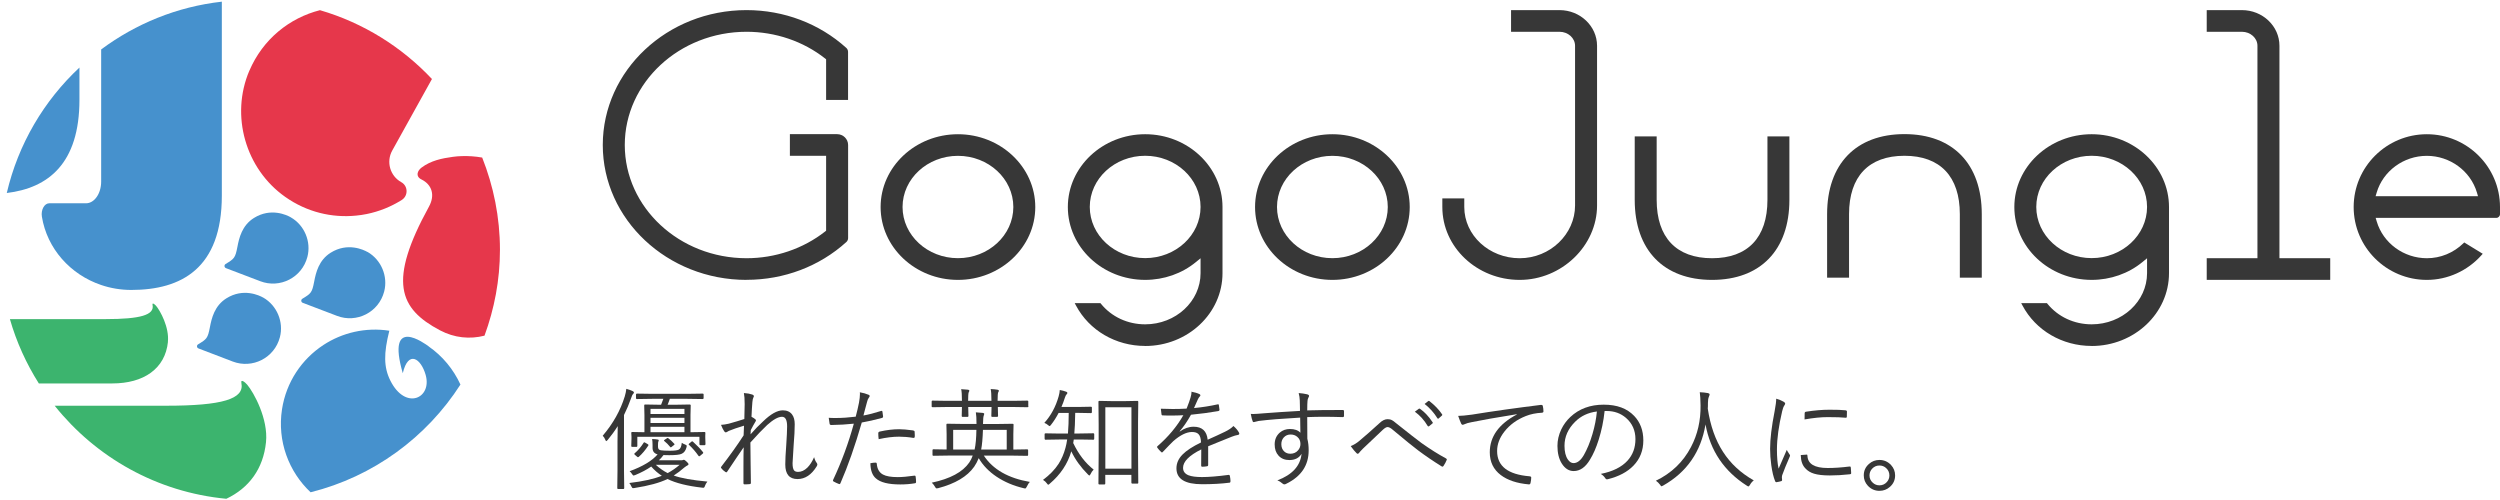
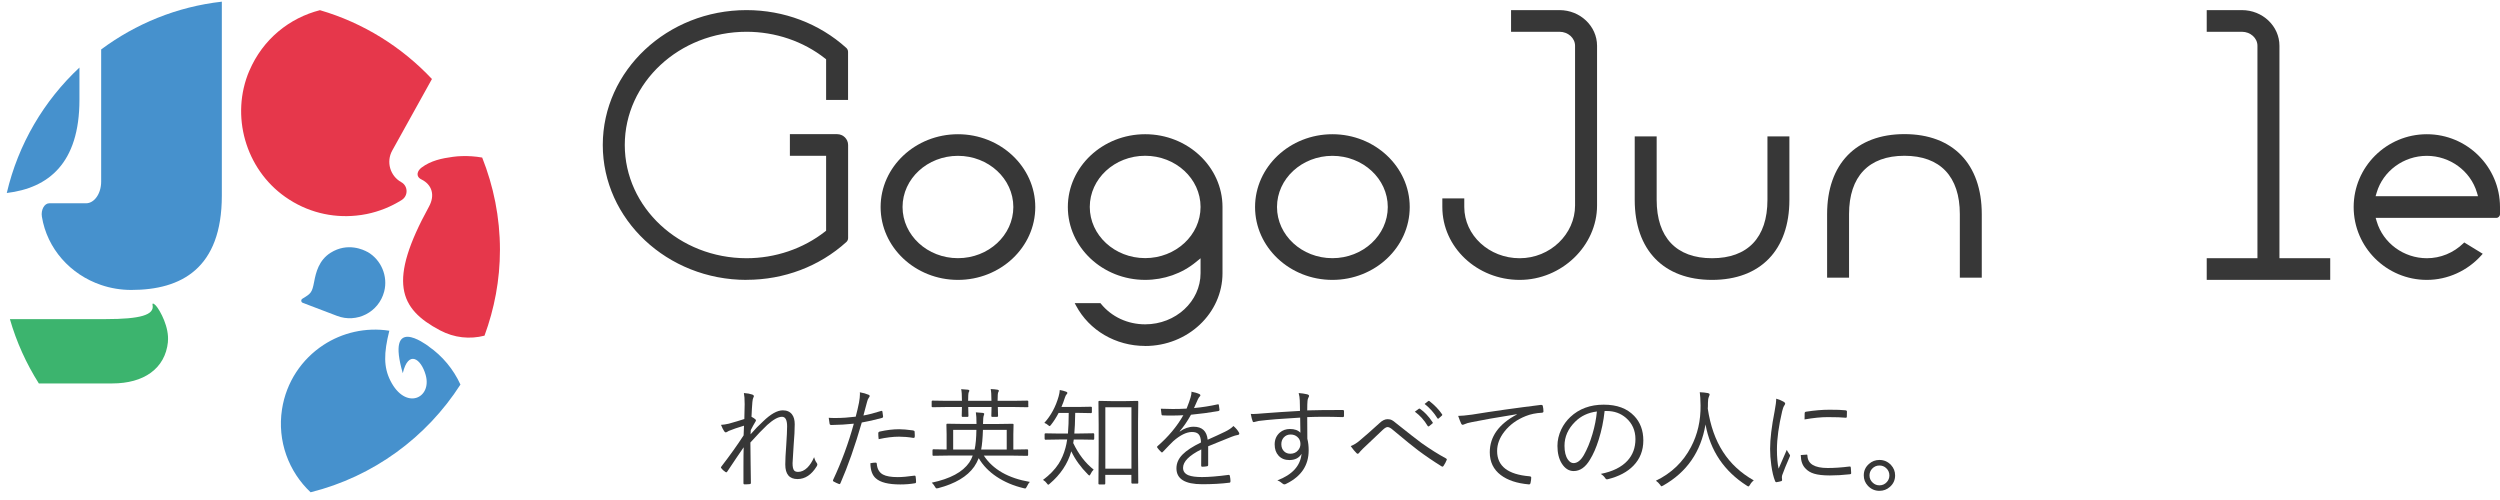
<svg xmlns="http://www.w3.org/2000/svg" width="450" height="90">
  <g>
    <path fill="#fff" opacity="0" d="m79.23,59.49c-7.45-3.94-9.39-8.84-2.01-22.27,1.15-2.1.53-3.97-1.35-4.9-1.12-.55-.73-1.56,0-2.12,1.68-1.28,3.67-1.68,5.66-1.95.52-.08,1.05-.12,1.58-.13,1.21-.04,2.45.04,3.69.26-2.11-5.29-5.19-10.07-9.03-14.15l-7.15,12.88c-1.12,2.02-.39,4.57,1.63,5.69,1.23.68,1.28,2.45.09,3.2-1.93,1.22-4.06,2.08-6.29,2.53-.63.14-1.28.24-1.94.29-4.32.43-8.84-.61-12.75-3.37-7.16-5.05-9.9-14.66-6.46-22.71,2.44-5.73,7.26-9.52,12.71-10.91-4-1.16-8.22-1.82-12.59-1.82-1.71,0-3.4.12-5.06.3v34.91c0,13.09-7.29,16.98-16.29,16.98-1.91,0-3.74-.32-5.43-.89-5.57-1.88-9.75-6.57-10.67-12.3-.2-1.23.45-2.41,1.33-2.41h6.63c1.5,0,2.72-1.75,2.72-3.9V8.9c-1.37,1.02-2.67,2.1-3.91,3.26v5.79c0,11.5-5.62,15.89-13.08,16.79-.77,3.3-1.22,6.73-1.22,10.26,0,4.32.64,8.48,1.78,12.43h17.21c6.3,0,8.83-.75,8.46-2.55-.1-.51.41-.1.65.18.74.88,2.38,3.85,2.11,6.46-.49,4.84-4.37,7.48-10.03,7.48H6.99c.88,1.39,1.82,2.74,2.85,4.03h20.07c10.08,0,14.13-1.21,13.54-4.08-.17-.82.66-.16,1.05.3,1.18,1.4,3.81,6.16,3.38,10.34-.49,4.82-3.08,8.27-7.14,10.19,1.41.13,2.83.22,4.27.22,3.77,0,7.42-.52,10.92-1.39-3.93-3.69-6.04-9.2-5.15-14.93.76-4.93,3.58-9.04,7.45-11.58,3.38-2.22,7.56-3.24,11.87-2.57-1.03,4.08-1.02,6.58.19,8.99,2.72,5.43,7.53,3.18,6.35-1.03-.83-2.94-3.12-4.55-4.12-.31-3.05-10.56,3.98-5.3,4.66-4.84,2.5,1.74,4.47,4.13,5.73,6.87,1.75-2.74,3.2-5.67,4.33-8.77-2.64.68-5.43.4-7.99-.95Zm-28.86,1.2c-.98,3.75-4.95,5.73-8.48,4.38l-6.17-2.36c-.32-.12-.36-.57-.07-.74,1.55-.94,1.74-1.08,2.12-3.07.31-1.63.83-3.86,2.97-5.21,3.05-1.91,5.93-.53,6.63-.13,2.46,1.4,3.7,4.39,2.99,7.13Zm-3.52-10.07l-6.17-2.35c-.32-.12-.36-.57-.07-.75,1.55-.94,1.74-1.08,2.12-3.07.31-1.63.83-3.86,2.97-5.21,3.05-1.91,5.92-.53,6.63-.13,2.46,1.4,3.7,4.38,2.99,7.12-.98,3.75-4.95,5.73-8.48,4.38Zm22.29,1.86c-.98,3.75-4.95,5.73-8.48,4.38l-6.17-2.35c-.32-.12-.36-.57-.07-.74,1.55-.94,1.74-1.08,2.12-3.07.31-1.63.83-3.86,2.97-5.21,3.05-1.91,5.93-.53,6.63-.13,2.46,1.4,3.7,4.39,2.99,7.13Z" />
    <path fill="#4691cd" d="m77.16,62.34c-.67-.47-7.71-5.72-4.66,4.84,1-4.24,3.29-2.64,4.12.31,1.19,4.21-3.63,6.45-6.35,1.03-1.21-2.41-1.22-4.91-.19-8.99-4.31-.66-8.49.36-11.87,2.57-3.87,2.54-6.69,6.64-7.45,11.58-.88,5.73,1.22,11.24,5.15,14.93,11.28-2.82,20.86-9.87,26.97-19.39-1.26-2.75-3.23-5.14-5.73-6.87Z" />
    <path fill="#4691cd" d="m66.15,45.36c-.7-.4-3.58-1.78-6.63.13-2.14,1.34-2.66,3.58-2.97,5.21-.38,1.99-.57,2.13-2.12,3.07-.3.18-.26.62.07.74l6.17,2.35c3.52,1.35,7.5-.63,8.48-4.38.72-2.74-.53-5.72-2.99-7.13Z" />
-     <path fill="#4691cd" d="m52.33,39.11c-.7-.4-3.58-1.78-6.63.13-2.14,1.34-2.66,3.58-2.97,5.21-.38,1.99-.57,2.13-2.12,3.07-.3.18-.26.62.07.75l6.17,2.35c3.52,1.35,7.5-.63,8.48-4.38.72-2.74-.53-5.72-2.99-7.12Z" />
-     <path fill="#4691cd" d="m47.38,53.57c-.7-.4-3.58-1.78-6.63.13-2.14,1.34-2.66,3.58-2.97,5.21-.38,1.99-.57,2.13-2.12,3.07-.3.18-.26.62.07.74l6.17,2.36c3.52,1.34,7.5-.63,8.48-4.38.72-2.74-.53-5.72-2.99-7.13Z" />
    <path fill="#4691cd" d="m15.5,36.59h-6.63c-.88,0-1.53,1.18-1.33,2.41.93,5.73,5.1,10.42,10.67,12.3,1.7.58,3.53.89,5.43.89,9,0,16.29-3.88,16.29-16.98V.3c-8.09.91-15.51,3.98-21.72,8.6v23.79c0,2.15-1.22,3.9-2.72,3.9Z" />
    <path fill="#4691cd" d="m14.3,17.95v-5.79C7.91,18.13,3.28,25.93,1.22,34.74c7.46-.9,13.08-5.29,13.08-16.79Z" />
-     <path fill="#3cb46e" d="m47.88,79.59c.43-4.18-2.2-8.94-3.38-10.34-.39-.46-1.21-1.11-1.05-.3.59,2.88-3.47,4.08-13.54,4.08H9.84c7.41,9.28,18.4,15.57,30.9,16.75,4.06-1.92,6.65-5.38,7.14-10.19Z" />
    <path fill="#3cb46e" d="m30.22,61.53c.27-2.61-1.38-5.59-2.11-6.46-.24-.29-.76-.7-.65-.18.37,1.8-2.17,2.55-8.46,2.55H1.78c1.19,4.14,2.96,8.02,5.21,11.58h13.21c5.66,0,9.53-2.64,10.03-7.48Z" />
    <path fill="#e6374b" d="m44.88,12.73c-3.44,8.06-.7,17.67,6.46,22.71,3.91,2.76,8.43,3.8,12.75,3.37.66-.06,1.3-.16,1.94-.29,2.23-.46,4.36-1.31,6.29-2.53,1.19-.76,1.14-2.52-.09-3.2-2.02-1.12-2.75-3.67-1.63-5.69l7.15-12.88c-5.43-5.77-12.35-10.11-20.16-12.39-5.45,1.39-10.26,5.18-12.71,10.91Z" />
    <path fill="#e6374b" d="m86.79,28.36c-1.24-.22-2.48-.3-3.69-.26-.53.01-1.06.06-1.58.13-1.99.27-3.98.68-5.66,1.95-.73.56-1.12,1.57,0,2.12,1.88.93,2.5,2.81,1.35,4.9-7.38,13.44-5.44,18.34,2.01,22.27,2.56,1.35,5.35,1.63,7.99.95,1.77-4.82,2.78-10.01,2.78-15.45,0-5.88-1.16-11.49-3.21-16.64Z" />
  </g>
  <g>
    <path fill="#373737" d="m172.43,50.38c-7.68,0-13.92-5.88-13.92-13.11s6.25-13.11,13.92-13.11,13.92,5.88,13.92,13.11-6.25,13.11-13.92,13.11Zm0-22.33c-5.5,0-9.97,4.13-9.97,9.21s4.47,9.21,9.97,9.21,9.97-4.13,9.97-9.21-4.47-9.21-9.97-9.21Z" />
    <path fill="#373737" d="m134.37,50.38c-14.26,0-25.87-10.89-25.87-24.28S120.11,1.82,134.37,1.82c6.74,0,13.11,2.42,17.96,6.8.2.18.32.44.32.72v8.65h-3.95v-7.32l-.19-.15c-3.94-3.1-8.96-4.8-14.13-4.8-12.08,0-21.92,9.14-21.92,20.38s9.83,20.38,21.92,20.38c5.17,0,10.19-1.71,14.13-4.8l.19-.15v-13.48h-6.52v-3.9h8.5c1.09,0,1.98.87,1.98,1.95v16.75c0,.28-.12.54-.32.72-4.85,4.39-11.22,6.8-17.96,6.8Z" />
    <path fill="#373737" d="m239.83,50.38c-7.68,0-13.92-5.88-13.92-13.11s6.25-13.11,13.92-13.11,13.92,5.88,13.92,13.11-6.25,13.11-13.92,13.11Zm0-22.33c-5.5,0-9.97,4.13-9.97,9.21s4.47,9.21,9.97,9.21,9.97-4.13,9.97-9.21-4.47-9.21-9.97-9.21Z" />
    <path fill="#373737" d="m308.17,50.38c-8.72,0-13.92-5.38-13.92-14.4v-11.43h3.95v11.43c0,6.77,3.54,10.5,9.97,10.5s9.97-3.73,9.97-10.5v-11.43h3.95v11.43c0,9.02-5.21,14.4-13.92,14.4Z" />
    <path fill="#373737" d="m352.77,49.98v-11.44c0-6.77-3.54-10.5-9.97-10.5s-9.97,3.73-9.97,10.5v11.44h-3.95v-11.44c0-9.02,5.2-14.4,13.92-14.4s13.92,5.38,13.92,14.4v11.44h-3.95Z" />
    <path fill="#373737" d="m273.54,50.38c-7.68,0-13.92-5.88-13.92-13.11v-1.56h3.95v1.56c0,5.08,4.47,9.21,9.97,9.21s9.97-4.35,9.97-9.49V8.24c0-1.39-1.26-2.52-2.8-2.52h-8.72V1.82h8.72c3.72,0,6.76,2.88,6.76,6.42v28.75c0,7.26-6.38,13.39-13.92,13.39Z" />
    <path fill="#373737" d="m397.21,50.38v-3.9h9.13V8.24c0-1.39-1.26-2.52-2.8-2.52h-6.33V1.82h6.33c3.73,0,6.76,2.88,6.76,6.42v38.24h9.14v3.9h-22.23Z" />
    <path fill="#373737" d="m206.13,62.27c-5.3,0-10.07-2.79-12.45-7.27l-.23-.43h4.63l.09.11c1.91,2.35,4.81,3.7,7.96,3.7,5.5,0,9.97-4.13,9.97-9.21v-2.68l-.82.67c-2.52,2.08-5.77,3.22-9.15,3.22-7.68,0-13.92-5.88-13.92-13.11s6.25-13.11,13.92-13.11,13.92,5.88,13.92,13.11v11.9c0,7.23-6.25,13.11-13.92,13.11Zm0-34.23c-5.5,0-9.97,4.13-9.97,9.21s4.47,9.21,9.97,9.21,9.97-4.13,9.97-9.21-4.47-9.21-9.97-9.21Z" />
-     <path fill="#373737" d="m376.5,62.27c-5.3,0-10.07-2.79-12.45-7.27l-.23-.43h4.63l.09.11c1.91,2.35,4.81,3.7,7.96,3.7,5.5,0,9.97-4.13,9.97-9.21v-2.68l-.82.67c-2.52,2.08-5.77,3.22-9.15,3.22-7.68,0-13.92-5.88-13.92-13.11s6.25-13.11,13.92-13.11,13.92,5.88,13.92,13.11v11.9c0,7.23-6.25,13.11-13.92,13.11Zm0-34.23c-5.5,0-9.97,4.13-9.97,9.21s4.47,9.21,9.97,9.21,9.97-4.13,9.97-9.21-4.47-9.21-9.97-9.21Z" />
    <path fill="#373737" d="m436.83,50.38c-7.26,0-13.17-5.88-13.17-13.11s5.91-13.11,13.17-13.11,13.17,5.88,13.17,13.11v1.26c0,.38-.3.69-.67.69h-21.71l.19.64c1.15,3.9,4.86,6.62,9.03,6.62,2.44,0,4.77-.95,6.56-2.68l.16-.16,3.33,2.04-.23.26c-2.52,2.82-6.1,4.44-9.82,4.44Zm0-22.33c-4.17,0-7.88,2.72-9.03,6.62l-.19.64h18.43l-.19-.64c-1.15-3.9-4.86-6.62-9.03-6.62Z" />
  </g>
  <g>
-     <path fill="#373737" d="m114.12,70.65c0,.08-.06.18-.18.27-.08.07-.21.34-.36.8-.35,1-.77,1.99-1.26,2.98v10.02l.04,3.14c0,.1-.05.16-.16.16h-.93c-.1,0-.16-.05-.16-.16l.04-3.14v-5.2c0-.6.01-1.54.04-2.82-.52.84-1.13,1.68-1.82,2.51-.14.13-.22.2-.24.2-.05,0-.1-.08-.16-.22-.12-.31-.28-.56-.48-.76,1.86-2.18,3.19-4.54,3.97-7.08.15-.51.24-.96.28-1.36.47.13.86.27,1.16.42.13.06.2.14.2.24Zm13.2,16.05c-.2.25-.34.5-.42.74-.07.24-.17.36-.29.36-.03,0-.11,0-.22-.02-2.66-.3-4.74-.82-6.24-1.56-1.39.68-3.37,1.22-5.94,1.62-.13.02-.22.03-.26.03-.1,0-.21-.1-.3-.31-.1-.23-.22-.44-.38-.62,2.48-.29,4.43-.73,5.86-1.3-.68-.44-1.32-.99-1.91-1.66-.79.55-1.75,1.06-2.88,1.53-.16.06-.26.09-.3.09-.06,0-.15-.08-.25-.24-.14-.23-.3-.41-.46-.54,2.36-.86,4.04-1.87,5.04-3.03-.61-.16-.91-.55-.91-1.17v-.51c0-.45-.03-.81-.08-1.09.45.02.8.05,1.04.1.1.02.16.07.16.16,0,.05-.03.12-.08.21-.04.06-.06.26-.06.6v.34c0,.36.17.57.52.62.34.05.88.08,1.62.08.81,0,1.35-.07,1.6-.2.3-.16.48-.57.54-1.23.2.14.39.24.58.3.21.08.31.17.31.25,0,.04,0,.11-.03.22-.14.6-.43,1-.86,1.2-.36.18-1.12.26-2.26.26-.47,0-.81,0-1.03-.02-.27.36-.55.68-.84.94h4.06c.12,0,.22-.02.3-.06.05-.03.1-.04.16-.04.08,0,.24.12.5.36.21.2.32.34.32.44s-.06.17-.18.22c-.09.03-.29.16-.59.39-.62.55-1.25,1.02-1.89,1.43,1.26.47,3.27.83,6.05,1.09Zm-.34-6.74c0,.11-.05.17-.16.17h-.76c-.1,0-.16-.06-.16-.17v-1.34h-11.18v1.66c0,.1-.05.16-.16.16h-.76c-.11,0-.17-.05-.17-.16l.04-1.36v-.34l-.04-.66c0-.1.05-.16.16-.16l2.21.04v-3.08l-.04-1.75c0-.1.05-.16.16-.16l2.38.04h.5c.16-.4.3-.75.4-1.06h-1.98l-2.77.04c-.11,0-.17-.05-.17-.16v-.66c0-.1.06-.16.17-.16l2.77.04h6.27l2.79-.04c.11,0,.17.05.17.16v.66c0,.1-.06.16-.17.16l-2.79-.04h-3.12c-.16.48-.3.83-.4,1.06h1.62l2.36-.04c.12,0,.18.05.18.16l-.04,1.75v3.08l2.54-.04c.09,0,.14.05.14.16l-.02.53v.33l.04,1.18Zm-10.27.22c-.55.84-1.13,1.53-1.74,2.06-.05.04-.09.06-.13.06-.04,0-.1-.04-.18-.11l-.34-.29c-.1-.09-.16-.16-.16-.2,0-.03.03-.07.08-.11.6-.5,1.14-1.14,1.62-1.9.04-.06.07-.09.1-.09.04,0,.12.04.23.11l.38.22c.1.07.16.12.16.16,0,.02,0,.05-.03.09Zm6.49-5.66v-.92h-6.11v.92h6.11Zm0,1.62v-.94h-6.11v.94h6.11Zm0,1.66v-.98h-6.11v.98h6.11Zm-.86,5.86h-4.3c.66.61,1.37,1.11,2.14,1.5.79-.43,1.51-.93,2.16-1.5Zm-.98-3.8s.06.08.06.12-.04.08-.12.14l-.38.3c-.09.07-.15.1-.19.1s-.08-.04-.14-.12c-.31-.38-.63-.71-.98-.98-.06-.05-.1-.09-.1-.12,0-.04.05-.09.14-.15l.38-.25c.06-.05.1-.07.14-.07s.08.02.14.07c.35.25.7.57,1.04.96Zm5.18,1.54s.05.07.05.1c0,.05-.04.1-.13.18l-.38.32c-.11.09-.19.14-.23.14-.03,0-.07-.03-.13-.1-.49-.71-1.06-1.36-1.69-1.96-.05-.04-.08-.07-.08-.1,0-.04.05-.1.15-.18l.34-.28c.06-.06.12-.09.16-.09.03,0,.07.02.13.07.75.68,1.35,1.31,1.82,1.9Z" />
    <path fill="#373737" d="m133.94,70.75c.59.04,1.06.13,1.44.26.21.07.32.18.32.31,0,.04-.03.13-.1.26-.07.11-.13.37-.17.78-.06.75-.12,1.63-.16,2.66.31.16.54.32.7.46.06.06.1.12.1.19s-.03.14-.08.21c-.26.42-.54.94-.85,1.54,0,.09-.01.22-.02.4,0,.15-.01.27-.02.36.77-.89,1.53-1.67,2.27-2.34,1.36-1.32,2.54-1.98,3.54-1.98.74,0,1.29.25,1.66.74.32.42.48,1.01.48,1.76,0,.96-.06,2.2-.19,3.72-.13,2.06-.2,3.16-.2,3.3,0,.64.09,1.07.28,1.3.15.18.39.26.72.26.58,0,1.13-.25,1.66-.76.47-.47.88-1.1,1.22-1.89.12.46.28.79.46,1.02.08.11.12.21.12.3s-.04.21-.12.34c-.94,1.52-2.09,2.28-3.45,2.28-1.46,0-2.2-.87-2.2-2.62,0-.82.06-1.96.17-3.43.1-1.54.16-2.69.16-3.44,0-1.15-.31-1.72-.92-1.72-.69,0-1.58.5-2.67,1.48-.81.76-1.82,1.81-3.02,3.15,0,.77.01,2.02.04,3.76.03,1.52.04,2.7.05,3.52,0,.12-.07.19-.21.21-.27.03-.59.04-.96.04-.11,0-.17-.08-.17-.22v-2.88c0-1.55.01-2.74.04-3.57-.57.81-1.55,2.26-2.94,4.35-.07.1-.13.16-.19.16-.03,0-.08-.02-.15-.06-.34-.23-.59-.46-.74-.68-.05-.03-.07-.08-.07-.13s.04-.13.11-.22c1.57-2.04,2.89-3.89,3.97-5.57.02-.28.03-.61.04-1,.01-.4.02-.64.03-.74-1.15.34-2.06.66-2.74.94-.06.03-.17.08-.31.18-.1.06-.17.09-.21.09-.11,0-.21-.07-.3-.2-.17-.23-.36-.62-.58-1.16.41-.02.88-.09,1.4-.21,1.04-.29,1.98-.57,2.8-.84.02-.91.04-1.8.06-2.68,0-.89-.05-1.55-.14-1.98Z" />
    <path fill="#373737" d="m155.42,74.79c.9-.16,1.96-.43,3.18-.82.03-.01.06-.02.1-.02.08,0,.12.05.14.16.05.25.08.53.11.82v.08c0,.12-.07.19-.21.22-1.35.37-2.56.64-3.62.82-1.22,4.23-2.5,7.87-3.84,10.93-.05.1-.1.16-.17.16-.03,0-.08-.01-.14-.04-.27-.1-.58-.24-.94-.44-.06-.04-.1-.09-.1-.17,0-.03,0-.06.02-.09,1.54-3.27,2.78-6.65,3.74-10.14-1.29.14-2.64.22-4.04.24-.18,0-.29-.07-.32-.21-.06-.46-.12-.83-.16-1.09.25.03.67.04,1.26.04,1.11,0,2.31-.08,3.6-.24.24-.91.44-1.75.59-2.52.11-.62.17-1.15.17-1.57,0-.11,0-.21-.02-.3.61.1,1.14.26,1.61.46.1.04.16.11.16.21,0,.09-.05.2-.16.32-.13.17-.24.43-.32.78-.08.29-.2.72-.35,1.3-.12.5-.22.86-.29,1.1Zm1.24,8.59c.38-.07.69-.11.94-.11.13,0,.21.07.22.2.07.94.45,1.59,1.12,1.95.57.31,1.46.46,2.66.46.79,0,1.78-.09,2.96-.26.05,0,.09,0,.11,0,.08,0,.12.05.14.15.05.33.08.65.08.97,0,.16-.07.24-.22.25-.82.14-1.69.21-2.62.21-2.13,0-3.6-.37-4.4-1.1-.63-.54-.96-1.44-.98-2.7Zm1.5-4.34c-.05-.34-.07-.7-.07-1.06,0-.16.09-.26.26-.3,1.25-.28,2.42-.42,3.5-.42.61,0,1.43.07,2.48.21.18.03.28.1.3.21.02.18.03.39.03.62,0,.1,0,.18,0,.25-.01.18-.07.27-.17.27-.03,0-.06,0-.09,0-.9-.15-1.76-.22-2.57-.22-1.09,0-2.32.15-3.67.45Z" />
    <path fill="#373737" d="m185.4,86.73c-.21.19-.39.47-.56.84-.11.24-.22.36-.32.36-.06,0-.16-.02-.28-.06-1.82-.43-3.44-1.12-4.85-2.06-1.39-.93-2.46-2.04-3.22-3.34-.25.6-.52,1.11-.82,1.54-1.24,1.76-3.4,3.05-6.48,3.86-.16.03-.25.04-.27.04-.11,0-.22-.11-.32-.32-.14-.25-.33-.49-.56-.71,3.31-.7,5.55-1.9,6.74-3.62.26-.38.47-.8.63-1.26h-4.41l-2.67.04c-.1,0-.16-.05-.16-.16v-.85c0-.1.05-.16.16-.16l2.38.04v-2.77l-.04-1.71c0-.1.05-.16.16-.16l2.82.04h2.44c0-.95-.04-1.65-.12-2.09.31.01.72.05,1.23.1.19.02.28.08.28.2,0,.03-.03.15-.1.34-.06.12-.1.61-.12,1.46h2.54l2.8-.04c.1,0,.16.05.16.16l-.04,1.71v2.77l2.5-.04c.1,0,.16.05.16.16v.85c0,.1-.05.16-.16.16l-2.66-.04h-5.15c1.63,2.49,4.4,4.07,8.3,4.74Zm-.27-13.59c0,.1-.06.16-.17.16l-2.6-.04h-2.75l.04,1.62c0,.1-.06.16-.17.16h-.88c-.1,0-.16-.05-.16-.16l.04-1.62h-4.2l.04,1.62c0,.1-.05.16-.16.16h-.91c-.09,0-.14-.05-.14-.16l.04-1.62h-2.68l-2.61.04c-.1,0-.16-.05-.16-.16v-.87c0-.1.05-.16.16-.16l2.61.04h2.68c0-1.05-.05-1.75-.14-2.1.41.02.83.05,1.26.1.14.03.21.09.21.19,0,.05-.03.14-.1.25-.08.16-.12.68-.12,1.56h4.2c0-1.07-.05-1.77-.14-2.12.49.02.91.06,1.25.12.15.03.22.09.22.19,0,.07-.03.16-.1.25-.08.14-.12.63-.12,1.46v.1h2.75l2.6-.04c.11,0,.17.05.17.16v.87Zm-9.38,4.24h-4.18v3.54h3.86c.2-.91.3-2.08.32-3.54Zm5.46,3.54v-3.54h-4.28c-.05,1.55-.16,2.73-.32,3.54h4.6Z" />
    <path fill="#373737" d="m196.96,78.97c0,.12-.05.18-.16.18l-2.46-.04h-1.06c-.05.31-.08.52-.1.64.96,2,2.18,3.6,3.68,4.78-.21.2-.4.46-.56.8-.08.18-.15.26-.21.26-.05,0-.15-.07-.28-.21-1.26-1.26-2.26-2.64-2.98-4.14-.64,2.24-1.94,4.18-3.88,5.83-.12.12-.21.18-.26.18-.07,0-.16-.09-.27-.26-.16-.23-.38-.43-.68-.61,1.2-.89,2.13-1.85,2.8-2.88.53-.83.95-1.79,1.24-2.87.12-.44.23-.95.31-1.52h-1.44l-2.46.04c-.1,0-.16-.06-.16-.18v-.82c0-.1.05-.15.16-.15l2.46.04h1.58c.09-1.1.14-2.34.14-3.71h-1.82c-.42.8-.87,1.51-1.36,2.13-.12.16-.21.24-.26.24-.05,0-.14-.06-.28-.18-.18-.17-.41-.3-.67-.4,1.2-1.33,2.06-2.93,2.58-4.79.12-.41.18-.79.2-1.13.42.07.81.18,1.16.31.14.06.21.13.21.21s-.04.16-.12.23c-.14.14-.25.36-.34.66-.18.57-.38,1.12-.61,1.64h3.16l2.16-.04c.1,0,.16.05.16.16v.82c0,.11-.05.17-.16.17l-2.16-.04h-.68c-.03,1.67-.08,2.9-.16,3.71h.96l2.46-.04c.1,0,.16.05.16.15v.82Zm7.94,7.91c0,.11-.05.17-.16.17h-.93c-.1,0-.16-.06-.16-.17v-1.4h-4.7v1.56c0,.1-.05.16-.16.16h-.91c-.1,0-.16-.05-.16-.16l.04-5.36v-5.26l-.04-4.12c0-.09.05-.14.16-.14l2.17.04h2.51l2.17-.04c.1,0,.16.05.16.14l-.04,3.62v5.65l.04,5.3Zm-1.24-2.52v-11.05h-4.7v11.05h4.7Z" />
    <path fill="#373737" d="m214.42,70.5c.59.1,1.09.25,1.49.44.1.05.16.13.16.22,0,.08-.04.15-.12.21-.12.12-.24.31-.36.57-.15.32-.37.82-.67,1.51,1.47-.14,2.88-.36,4.22-.66.06-.01.11-.02.14-.02.05,0,.08.04.11.11.08.54.12.83.12.88,0,.13-.09.21-.26.24-1.48.26-3.11.48-4.87.65-.67,1.2-1.35,2.19-2.04,2.98l.02.05c.8-.58,1.63-.87,2.5-.87,1.52,0,2.36.78,2.52,2.34,1.24-.55,2.28-1.03,3.12-1.44.64-.31,1.15-.65,1.52-1.03.47.41.79.8.98,1.16.05.08.07.16.07.21,0,.13-.09.21-.26.24-.33.05-.69.16-1.1.32-.48.2-1.24.51-2.28.92-.82.33-1.47.59-1.96.8v3.36c0,.14-.07.22-.21.24-.27.05-.56.08-.87.08-.12,0-.18-.08-.18-.24,0-1.24,0-2.2.02-2.88-2.19,1.09-3.28,2.2-3.28,3.32,0,.62.32,1.06.96,1.33.55.22,1.37.33,2.46.33,1.22,0,2.81-.13,4.77-.39.03,0,.05,0,.06,0,.08,0,.13.05.17.15.08.4.12.72.12.98,0,.16-.05.25-.16.27-1.47.19-3.12.28-4.95.28-3.08,0-4.62-.95-4.62-2.86,0-.92.37-1.76,1.11-2.5.69-.7,1.79-1.42,3.31-2.16-.02-.73-.18-1.24-.47-1.52-.26-.25-.66-.37-1.21-.36-.96.02-2.05.56-3.28,1.62-.4.38-1.03,1.03-1.9,1.95-.06.07-.11.11-.17.11-.04,0-.08-.02-.13-.07-.26-.23-.49-.5-.7-.78-.03-.07-.05-.11-.05-.14,0-.04.03-.09.09-.15,1.95-1.69,3.49-3.54,4.64-5.56-.69.04-1.41.06-2.17.06-.48,0-1,0-1.55-.03-.12,0-.2-.07-.21-.2-.06-.36-.1-.7-.12-1,.7.03,1.41.05,2.13.05.83,0,1.67-.02,2.51-.07.36-.92.6-1.58.71-2,.11-.37.17-.69.17-.95v-.14Z" />
    <path fill="#373737" d="m234,73.95c0-.22-.01-.57-.02-1.05,0-.31-.01-.58-.02-.81-.02-.46-.08-.91-.2-1.34.54.04,1.04.11,1.51.22.24.07.36.16.36.29,0,.08-.05.2-.14.36-.08.14-.12.32-.14.55-.03.29-.05.86-.05,1.7,1.48-.05,3.62-.07,6.41-.07.14,0,.21.08.21.22v.85c0,.14-.08.21-.25.21-1.24-.04-2.36-.06-3.36-.06s-2.04.02-3.01.06c0,1.7,0,3,.02,3.89.16.62.24,1.32.24,2.1,0,2.65-1.3,4.63-3.9,5.94-.2.12-.35.18-.46.18-.12,0-.24-.05-.36-.16-.29-.26-.59-.45-.92-.56,2.7-1.02,4.15-2.62,4.36-4.79-.44.75-1.18,1.13-2.2,1.13-.8,0-1.45-.26-1.94-.79-.47-.51-.7-1.18-.7-2.02,0-.89.31-1.59.92-2.13.51-.44,1.12-.65,1.83-.65.84,0,1.46.22,1.88.67l-.04-2.72c-3.24.18-5.72.38-7.46.6-.18.03-.37.07-.59.14-.15.05-.25.07-.29.07-.12,0-.2-.07-.23-.21-.09-.2-.2-.62-.32-1.27.14.01.28.02.44.02.34,0,1.03-.05,2.08-.14,1.8-.14,3.92-.28,6.34-.42Zm-1.7,4.26c-.49,0-.9.18-1.22.53-.29.32-.44.72-.44,1.21,0,.57.18,1.01.54,1.33.29.26.65.39,1.08.39.57,0,1.04-.2,1.39-.61.29-.33.43-.72.43-1.15,0-.53-.19-.96-.57-1.28-.33-.28-.73-.42-1.21-.42Z" />
    <path fill="#373737" d="m243.15,80.29c.54-.21,1.05-.53,1.54-.94,1.12-.94,2.32-2,3.59-3.16.51-.5,1.01-.74,1.48-.74.31,0,.58.06.81.19.16.08.38.24.66.48,2.4,1.91,3.95,3.12,4.65,3.63,1.6,1.13,3.07,2.05,4.39,2.76.1.06.16.12.16.2,0,.02,0,.04-.02.07-.14.36-.34.73-.58,1.09-.06.08-.12.13-.19.13-.05,0-.1-.02-.16-.06-1.54-.96-2.96-1.93-4.24-2.89-.81-.61-2.3-1.81-4.46-3.62-.41-.37-.75-.56-1.02-.56-.22,0-.51.17-.86.5-1.38,1.32-2.59,2.46-3.62,3.43-.33.34-.55.58-.65.72-.08.1-.16.16-.24.16-.07,0-.15-.04-.22-.12-.3-.28-.64-.7-1.04-1.26Zm11.52-6.18l.73-.54s.06-.03.09-.03c.03,0,.07.02.12.05.83.58,1.58,1.39,2.26,2.42.03.03.04.06.04.09,0,.05-.03.09-.08.13l-.58.48s-.08.05-.13.05c-.05,0-.1-.03-.14-.09-.62-1.05-1.39-1.9-2.31-2.56Zm1.76-1.4l.63-.5c.05-.04.09-.06.13-.06s.06.01.1.04c.95.74,1.71,1.53,2.29,2.39.02.04.03.07.03.1,0,.05-.03.09-.1.15l-.54.48s-.07.06-.11.06c-.05,0-.09-.03-.14-.1-.59-.96-1.35-1.82-2.29-2.56Z" />
    <path fill="#373737" d="m262.48,74.86c.55,0,1.38-.08,2.48-.23,3.74-.61,7.88-1.19,12.4-1.75h.07c.14,0,.23.06.27.17.08.34.12.68.12,1,0,.14-.09.22-.26.24-1.11.06-2.08.26-2.92.6-1.61.64-2.89,1.57-3.85,2.8-.87,1.11-1.31,2.28-1.31,3.5,0,2.71,1.94,4.22,5.82,4.54.21.02.32.09.32.22,0,.27-.04.59-.12.96-.04.19-.13.28-.26.28h-.06c-2.14-.19-3.81-.75-5.04-1.68-1.32-1-1.98-2.37-1.98-4.1,0-2.81,1.62-5.08,4.87-6.8l-.02-.05c-3.67.59-6.38,1.07-8.12,1.43-.57.11-.97.22-1.2.34-.22.09-.35.14-.38.14-.12,0-.21-.06-.28-.18-.17-.35-.35-.83-.56-1.43Z" />
    <path fill="#373737" d="m288.83,73.99c-.19,1.8-.55,3.52-1.07,5.17-.45,1.43-.97,2.62-1.56,3.57-.81,1.37-1.79,2.06-2.94,2.06-.85,0-1.56-.45-2.13-1.34-.53-.84-.79-1.91-.79-3.2,0-1,.23-1.98.68-2.94.41-.86.96-1.61,1.64-2.25,1.58-1.48,3.58-2.22,6-2.22s4.19.67,5.49,2.02c1.1,1.15,1.65,2.62,1.65,4.42s-.59,3.31-1.77,4.53c-1.09,1.13-2.62,1.95-4.59,2.44-.07.02-.13.03-.18.03-.14,0-.25-.08-.34-.24-.18-.29-.44-.53-.78-.74,2.14-.42,3.75-1.22,4.81-2.38.95-1.04,1.43-2.33,1.43-3.88s-.57-2.84-1.7-3.82c-.96-.83-2.12-1.24-3.47-1.24h-.38Zm-1.4.08c-1.58.2-2.87.81-3.9,1.84-1.28,1.26-1.92,2.71-1.92,4.33,0,1.07.2,1.89.61,2.48.3.43.64.64,1.02.64.68,0,1.3-.49,1.86-1.46.59-1.04,1.11-2.29,1.54-3.76.42-1.41.68-2.77.8-4.06Z" />
    <path fill="#373737" d="m315.68,86.47c-.29.22-.52.49-.69.81-.12.19-.21.28-.26.28-.07,0-.17-.05-.3-.14-4.09-2.61-6.57-6.28-7.44-11.02-.82,4.92-3.36,8.59-7.62,11-.16.09-.26.14-.3.14-.05,0-.14-.1-.27-.3-.21-.28-.46-.52-.74-.71,2.8-1.35,4.91-3.37,6.32-6.07,1.19-2.26,1.76-4.76,1.72-7.49-.02-1.07-.06-1.86-.14-2.37.53.02,1.03.07,1.49.16.19.05.28.13.28.24,0,.08-.04.21-.12.39-.12.27-.18.64-.18,1.12s0,.82-.03,1.04c.46,3.08,1.38,5.68,2.75,7.79,1.35,2.1,3.2,3.81,5.53,5.13Z" />
    <path fill="#373737" d="m319.74,71.77c.54.16.98.34,1.31.54.19.11.28.22.28.32,0,.1-.05.21-.14.34-.16.23-.3.59-.4,1.05-.62,2.64-.94,4.94-.94,6.9,0,1.39.1,2.53.3,3.44.1-.23.35-.79.74-1.7.28-.61.52-1.17.73-1.68.07.15.23.42.48.8.07.07.11.13.11.2,0,.08-.03.19-.1.32-.57,1.3-1,2.36-1.29,3.17-.05.1-.08.27-.08.5l.04.44c0,.1-.05.17-.14.19-.23.08-.53.14-.9.2-.1,0-.18-.07-.22-.2-.29-.7-.52-1.66-.69-2.88-.14-1-.21-1.98-.21-2.92,0-1.76.27-4.04.82-6.82.19-1,.28-1.74.28-2.22Zm4.38,10.14l1.08-.08s.02,0,.03,0c.07,0,.11.07.11.21.06,1.46,1.27,2.2,3.64,2.2,1.2,0,2.52-.09,3.94-.27.04,0,.06,0,.08,0,.08,0,.13.07.15.21.04.48.06.79.06.94,0,.1-.01.16-.04.18-.03.03-.1.05-.22.07-1.26.14-2.45.21-3.57.21-1.22,0-2.17-.11-2.85-.32-.63-.19-1.15-.5-1.55-.94-.54-.54-.82-1.33-.84-2.37Zm.7-6.43c0-.57,0-.94.02-1.09,0-.16.08-.25.23-.28,1.52-.24,2.93-.36,4.24-.36s2.24.03,2.84.1c.2.02.3.09.3.21,0,.42,0,.74-.02.94,0,.12-.05.19-.15.19h-.08c-.64-.07-1.72-.11-3.21-.11-1.19,0-2.58.14-4.18.42Z" />
    <path fill="#373737" d="m338.3,82.79c.83,0,1.52.31,2.09.92.49.53.73,1.15.73,1.87,0,.82-.31,1.51-.94,2.06-.54.48-1.17.71-1.88.71-.83,0-1.52-.31-2.09-.92-.49-.53-.73-1.15-.73-1.86,0-.83.31-1.52.94-2.07.54-.48,1.17-.71,1.88-.71Zm0,1c-.53,0-.97.2-1.33.59-.31.34-.46.75-.46,1.2,0,.52.2.96.6,1.32.34.31.74.46,1.19.46.53,0,.98-.2,1.33-.59.31-.34.46-.74.46-1.19,0-.53-.2-.98-.59-1.33-.34-.31-.74-.46-1.2-.46Z" />
  </g>
</svg>